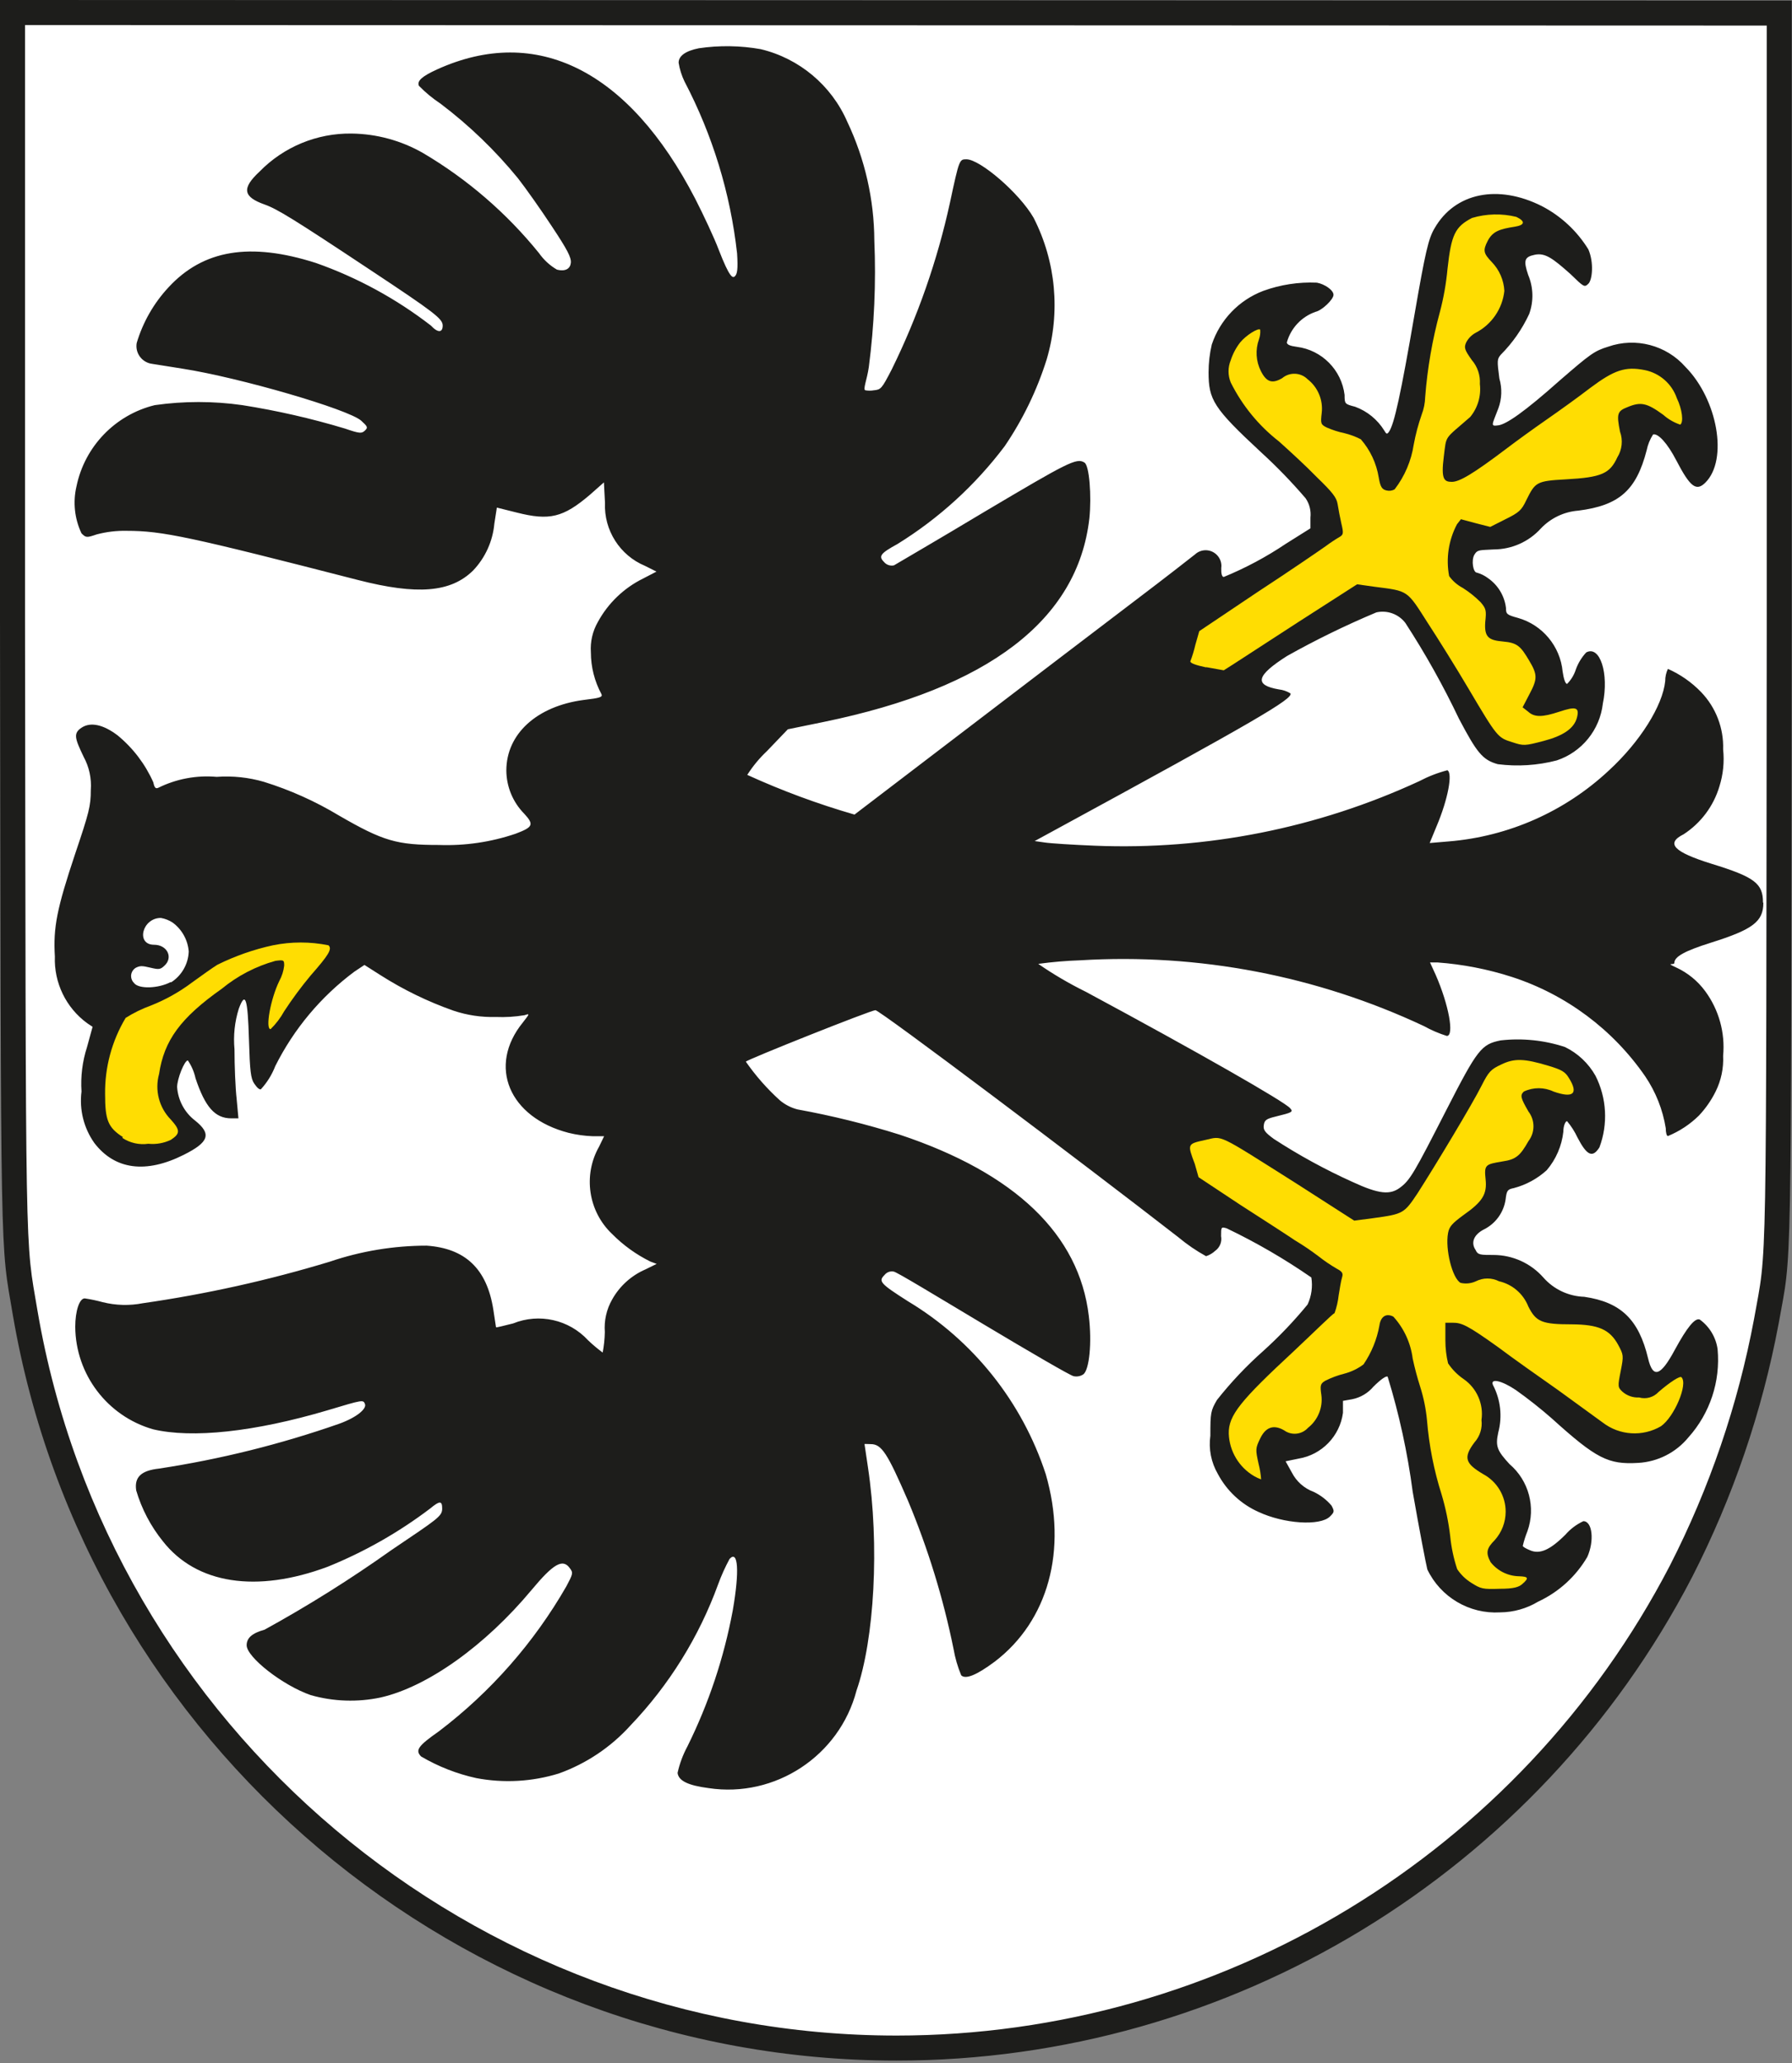
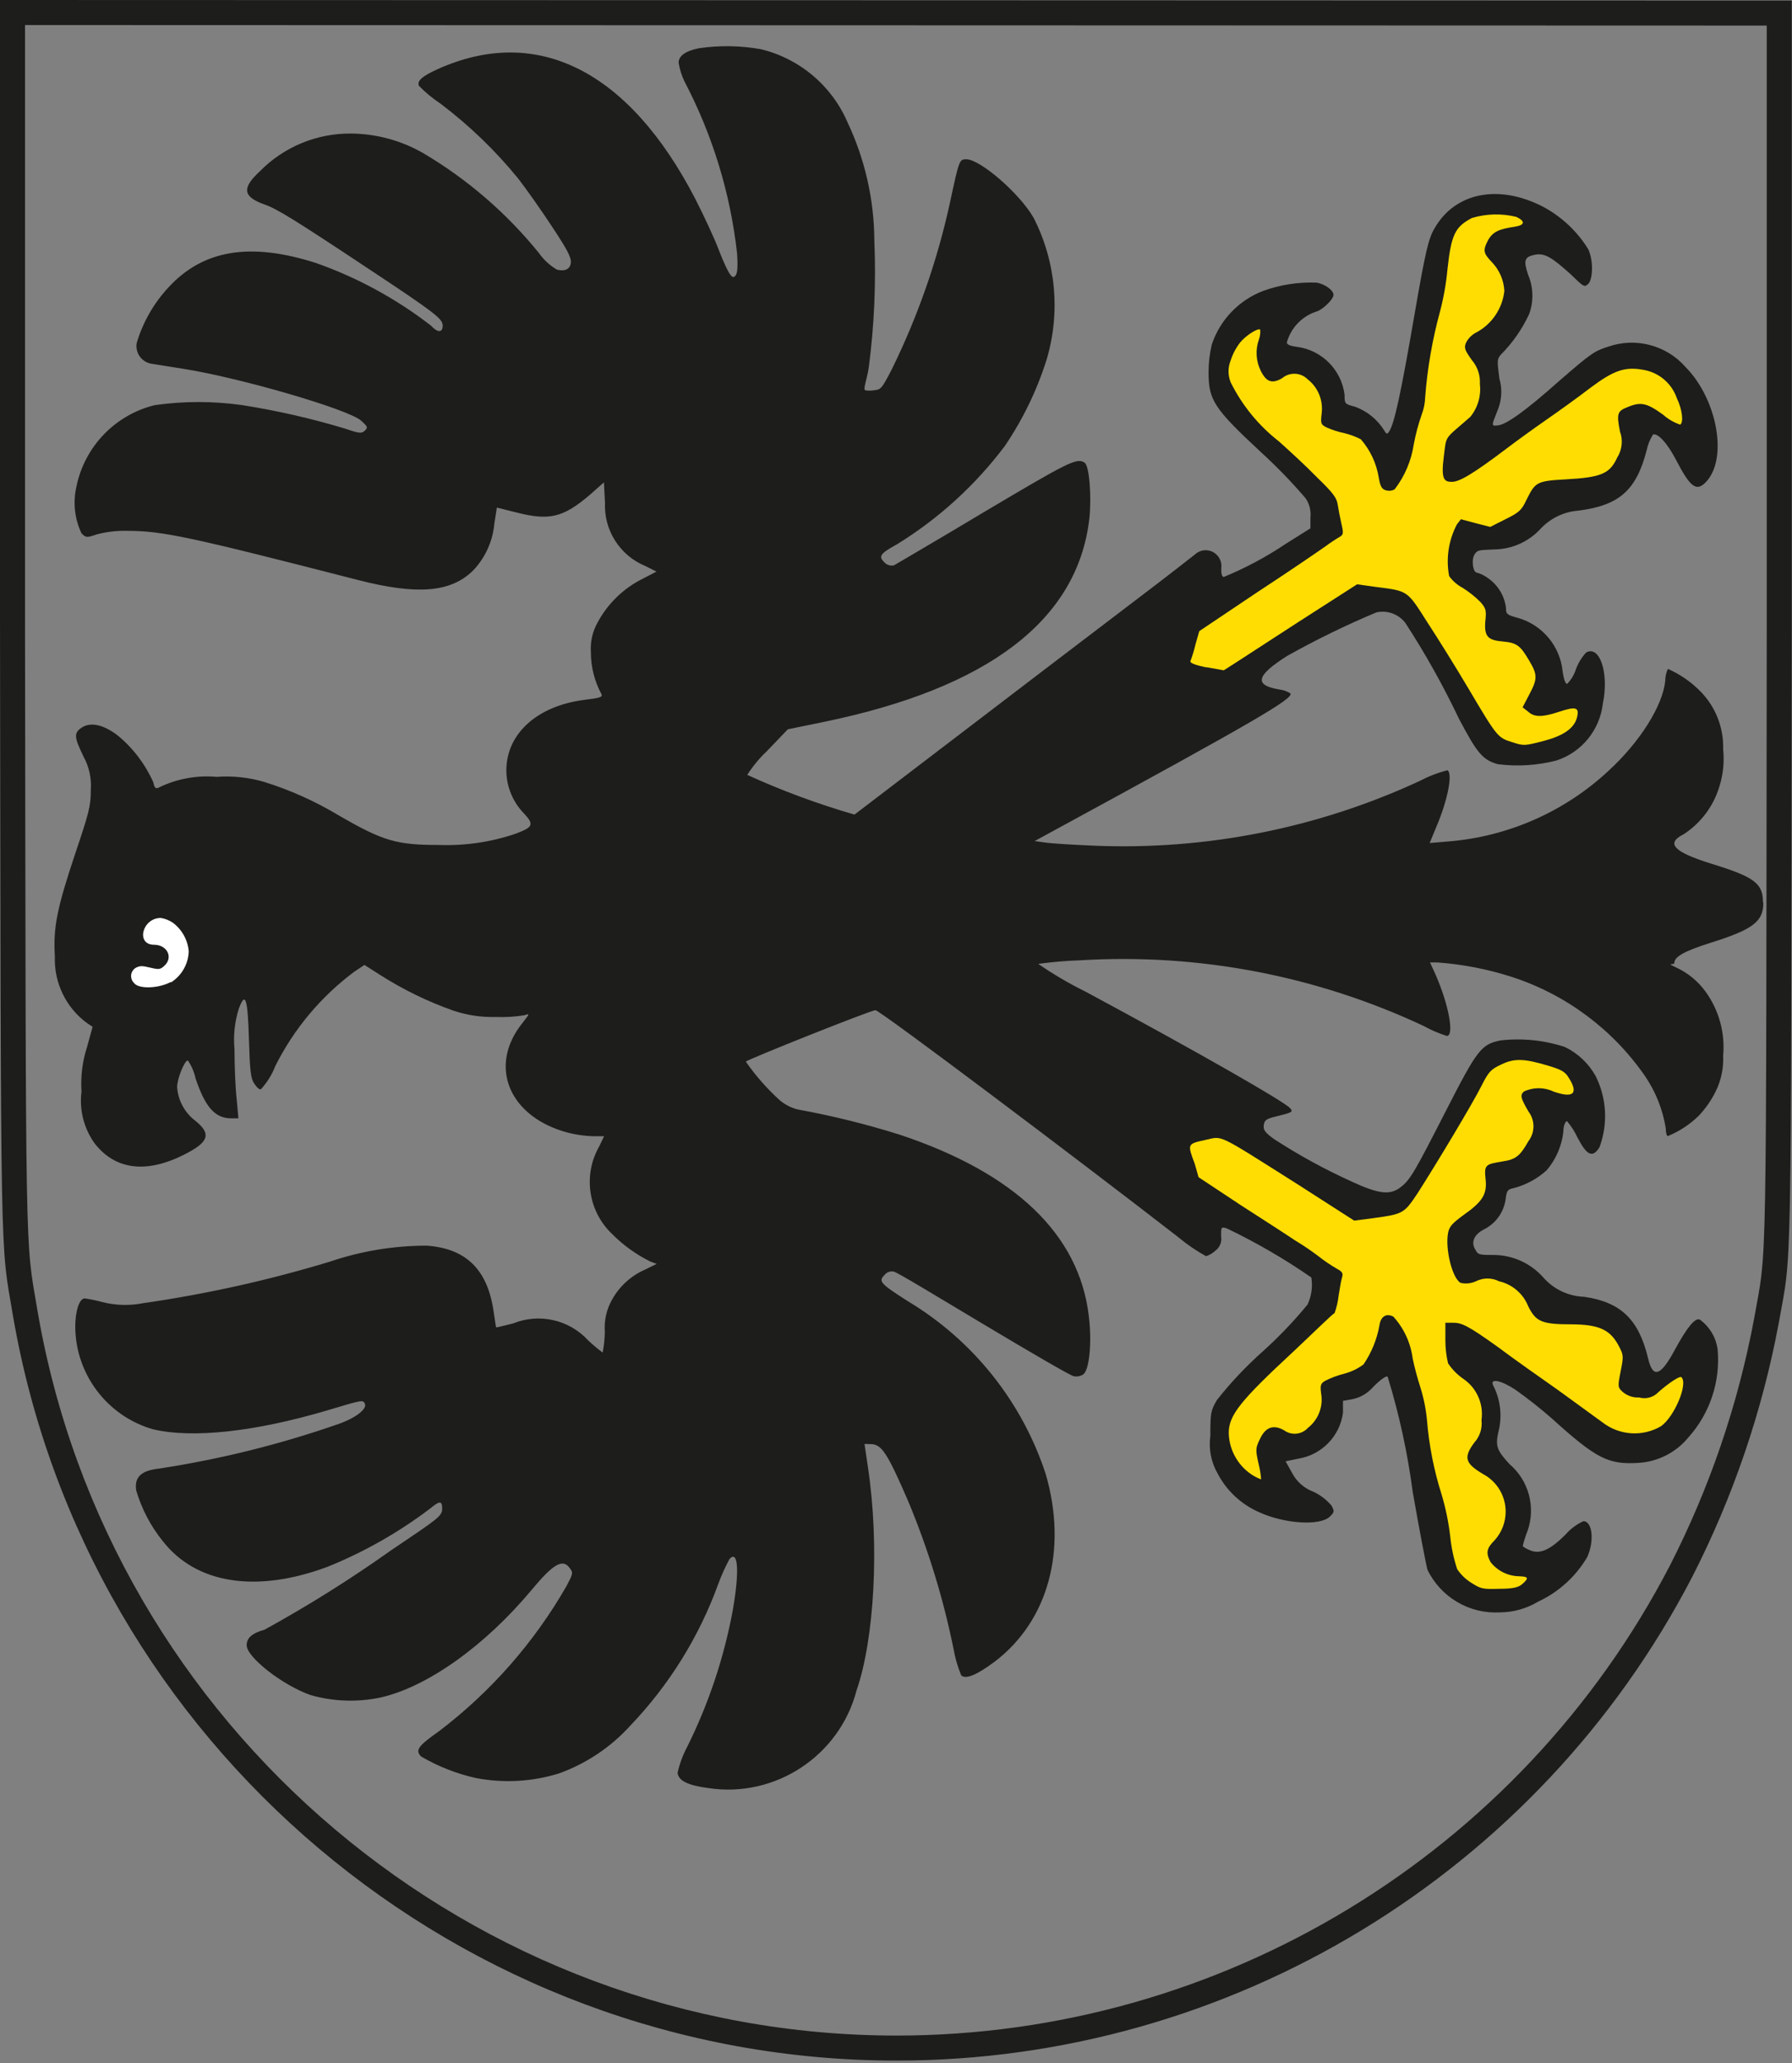
<svg xmlns="http://www.w3.org/2000/svg" width="100%" height="100%" viewBox="0 0 431 496" version="1.1" xml:space="preserve" style="fill-rule:evenodd;clip-rule:evenodd;stroke-linejoin:round;stroke-miterlimit:2;">
  <rect x="0" y="0" width="431" height="496" fill="#808080" stroke="none" />
  <g>
-     <path id="Stroke-5-2" d="M3.009,3.01l0,146.155c0.215,159.052 0,148.348 3.052,166.531c17.417,101.659 106.42,176.71 209.56,176.71c79.229,0 152.144,-44.287 188.67,-114.594c9.701,-18.971 16.621,-39.239 20.548,-60.181c3.181,-18.012 2.923,-4.686 3.095,-166.488l-0,-148.004l-424.925,-0.129Z" style="fill:#fff;fill-rule:nonzero;" />
    <g id="Group-3">
-       <path id="Fill-1" d="M49.693,247.433c-0.301,1.075 0.473,2.708 1.375,2.708c0.903,0 1.591,-1.977 1.247,-2.923c-0.24,-0.478 -0.732,-0.782 -1.268,-0.782c-0.619,0 -1.17,0.406 -1.354,0.997" style="fill-rule:nonzero;" />
+       <path id="Fill-1" d="M49.693,247.433c-0.301,1.075 0.473,2.708 1.375,2.708c0.903,0 1.591,-1.977 1.247,-2.923c-0.24,-0.478 -0.732,-0.782 -1.268,-0.782" style="fill-rule:nonzero;" />
      <g id="Group-2">
        <path id="Fill-3" d="M424.022,216.955c0,-4.556 -2.02,-6.104 -12.38,-9.285c-9.113,-2.837 -11.091,-4.9 -6.706,-7.093c4.134,-2.685 7.183,-6.754 8.597,-11.477c0.914,-2.886 1.222,-5.931 0.903,-8.941c0.16,-5.108 -1.747,-10.07 -5.287,-13.756c-2.279,-2.362 -4.995,-4.26 -7.996,-5.588c-0.432,0.913 -0.653,1.912 -0.645,2.923c-0.601,5.932 -6.061,14.615 -13.541,21.493c-10.545,9.867 -24.123,15.883 -38.516,17.066l-4.599,0.387l1.633,-3.955c2.794,-6.577 3.955,-12.896 2.622,-13.541c-2.342,0.613 -4.607,1.493 -6.749,2.622c-24.42,11.292 -51.181,16.612 -78.064,15.519c-5.287,-0.215 -10.703,-0.559 -12.036,-0.774l-2.407,-0.344l4.814,-2.622c48.361,-26.308 57.474,-31.639 56.7,-32.885c-0.836,-0.514 -1.776,-0.837 -2.751,-0.946c-6.061,-1.032 -5.503,-3.31 1.934,-8.038c6.959,-3.904 14.135,-7.406 21.494,-10.489c2.612,-0.584 5.338,0.409 6.963,2.536c4.806,7.386 9.114,15.083 12.897,23.041c4.298,8.125 5.631,9.887 9.328,10.919c4.742,0.611 9.558,0.304 14.185,-0.903c6.036,-2.001 10.377,-7.352 11.091,-13.67c1.504,-7.222 -0.688,-14.057 -3.998,-12.294c-1.097,1.18 -1.945,2.569 -2.493,4.084c-0.413,1.312 -1.136,2.506 -2.106,3.482c-0.43,-0 -0.817,-1.204 -1.075,-2.967c-0.581,-6.089 -4.862,-11.226 -10.747,-12.896c-2.708,-0.73 -2.88,-0.945 -2.88,-2.407c-0.35,-2.881 -1.915,-5.479 -4.299,-7.136c-0.797,-0.606 -1.701,-1.058 -2.665,-1.332c-0.946,-0 -1.418,-2.966 -0.645,-4.299c0.774,-1.333 1.419,-1.075 4.686,-1.29c4.305,-0.015 8.411,-1.842 11.306,-5.029c2.37,-2.503 5.589,-4.037 9.027,-4.299c9.801,-1.246 13.927,-4.857 16.421,-14.486c0.276,-1.36 0.8,-2.657 1.547,-3.826c1.204,-0.344 3.482,2.149 5.589,6.233c3.353,6.448 4.814,7.523 7.006,5.33c5.503,-5.502 2.923,-19.988 -4.814,-27.812c-4.617,-5.234 -11.982,-7.161 -18.57,-4.858c-3.353,1.032 -4.299,1.763 -11.607,8.082c-8.597,7.652 -12.896,10.575 -14.83,10.833c-1.935,0.258 -1.548,-0 -0,-4.041c0.864,-2.316 0.954,-4.851 0.258,-7.222c-0.559,-4.299 -0.559,-4.643 0.343,-5.717c2.833,-2.843 5.146,-6.16 6.835,-9.801c1.104,-3.058 1.012,-6.422 -0.258,-9.414c-1.16,-3.482 -0.902,-4.299 1.591,-4.815c2.493,-0.516 4.299,0.817 8.597,4.643c3.267,3.181 3.353,3.224 4.299,2.321c0.946,-0.903 1.376,-5.072 0,-8.253c-2.715,-4.416 -6.578,-8.012 -11.177,-10.403c-10.574,-5.331 -20.891,-3.224 -25.792,5.287c-1.504,2.493 -2.235,5.717 -4.814,20.591c-3.353,19.473 -4.901,26.48 -6.147,28.328c-0.473,0.688 -0.645,0.645 -1.161,-0.258c-1.629,-2.636 -4.098,-4.65 -7.007,-5.717c-2.493,-0.645 -2.536,-0.688 -2.536,-2.837c-0.718,-6.011 -5.472,-10.801 -11.478,-11.564c-1.59,-0.215 -2.407,-0.515 -2.407,-1.074c0.96,-3.435 3.551,-6.186 6.921,-7.351c1.548,-0.344 4.299,-2.966 4.299,-4.084c-0,-1.117 -2.107,-2.579 -3.998,-2.923c-4.387,-0.194 -8.769,0.478 -12.896,1.977c-5.85,2.221 -10.401,6.961 -12.38,12.897c-0.513,2.184 -0.772,4.419 -0.774,6.663c-0,6.619 1.161,8.597 12.552,19.172c3.822,3.486 7.425,7.204 10.79,11.133c0.93,1.359 1.342,3.007 1.16,4.643l0,2.579l-5.889,3.697c-4.703,3.165 -9.715,5.843 -14.959,7.995c-0.43,0 -0.645,-0.773 -0.602,-2.106c0.026,-0.178 0.039,-0.358 0.039,-0.539c-0,-2.075 -1.708,-3.782 -3.783,-3.782c-0.955,-0 -1.875,0.361 -2.575,1.011c-0.645,0.516 -7.007,5.502 -14.229,10.962l-19.258,14.658l-48.403,36.926c-8.819,-2.547 -17.439,-5.736 -25.792,-9.543c1.345,-2.111 2.948,-4.046 4.771,-5.76l4.987,-5.202l8.597,-1.762c39.72,-8.168 61.128,-24.546 63.922,-48.919c0.559,-5.331 -0,-12.896 -1.204,-13.455c-1.848,-1.204 -4.041,-0 -23.987,11.821c-11.305,6.792 -21.106,12.466 -21.794,12.896c-0.891,0.208 -1.826,-0.109 -2.407,-0.816c-1.376,-1.376 -0.86,-2.064 3.224,-4.299c9.981,-6.17 18.728,-14.144 25.792,-23.514c4.368,-6.418 7.772,-13.443 10.102,-20.849c3.373,-11.34 2.249,-23.555 -3.138,-34.088c-3.439,-5.975 -12.896,-14.057 -16.163,-14.057c-1.677,0 -1.72,0 -3.955,10.446c-3.032,13.886 -7.737,27.354 -14.014,40.107c-2.407,4.642 -2.579,4.814 -4.298,4.986c-0.669,0.118 -1.352,0.118 -2.021,0c-0.668,-0.118 0.387,-2.579 0.817,-5.545c1.316,-10.102 1.762,-20.299 1.333,-30.478c-0.053,-9.86 -2.269,-19.589 -6.491,-28.5c-3.807,-8.781 -11.541,-15.271 -20.849,-17.496c-4.914,-0.867 -9.936,-0.939 -14.873,-0.215c-3.224,0.645 -4.858,1.849 -4.858,3.482c0.249,1.566 0.727,3.087 1.419,4.514c6.744,12.864 11.03,26.874 12.638,41.31c0.258,3.998 -0,4.987 -0.516,5.503c-0.516,0.515 -1.247,0.472 -3.912,-6.405c-1.032,-2.752 -3.611,-8.254 -5.631,-12.209c-15.991,-30.907 -38.173,-41.998 -62.159,-31.079c-3.568,1.633 -4.815,2.751 -4.299,3.912c1.576,1.613 3.32,3.054 5.202,4.298c6.895,5.214 13.144,11.231 18.613,17.926c1.848,2.364 5.502,7.522 8.124,11.52c3.74,5.632 4.729,7.523 4.6,8.813c-0.129,1.289 -1.161,2.192 -3.353,1.633c-1.7,-0.994 -3.167,-2.343 -4.299,-3.955c-7.786,-9.626 -17.235,-17.78 -27.898,-24.072c-5.239,-3 -11.158,-4.613 -17.195,-4.686c-8.319,-0.113 -16.329,3.2 -22.138,9.156c-4.299,3.998 -3.998,6.061 1.247,7.91c3.009,1.075 6.877,3.439 25.147,15.561c15.776,10.446 17.667,11.907 17.667,13.541c0,1.633 -1.074,1.891 -2.837,-0c-8.351,-6.459 -17.683,-11.538 -27.64,-15.045c-15.862,-5.073 -27.125,-3.181 -35.464,5.846c-3.547,3.806 -6.166,8.382 -7.652,13.369c-0.046,0.252 -0.069,0.507 -0.069,0.764c0,2.157 1.625,3.997 3.766,4.265l7.308,1.161c13.755,2.149 39.891,9.758 42.986,12.509c1.548,1.419 1.677,1.633 0.903,2.364c-0.774,0.731 -1.204,0.774 -4.814,-0.473c-8.088,-2.434 -16.332,-4.316 -24.675,-5.631c-6.986,-0.997 -14.078,-0.997 -21.063,0c-9.503,2.318 -16.853,9.936 -18.829,19.516c-0.892,3.795 -0.467,7.783 1.204,11.306c1.075,1.074 1.247,1.074 3.654,0.258c2.355,-0.624 4.786,-0.913 7.222,-0.86c8.597,-0 15.131,1.418 55.625,11.821c14.228,3.654 22.31,3.009 27.683,-2.278c2.936,-3.08 4.74,-7.067 5.116,-11.306l0.601,-3.825l4.815,1.203c7.824,1.978 11.134,1.204 17.582,-4.299l3.353,-2.966l0.257,4.944c-0.285,6.55 3.575,12.616 9.629,15.131l2.752,1.376l-3.224,1.676c-4.618,2.274 -8.419,5.924 -10.876,10.446c-1.27,2.216 -1.854,4.76 -1.677,7.308c0.007,3.496 0.878,6.938 2.537,10.016c0.344,0.731 -0.301,0.946 -4.299,1.418c-11.263,1.505 -18.57,8.168 -18.57,16.98c0.03,3.88 1.573,7.598 4.298,10.36c2.408,2.622 2.15,3.224 -2.063,4.815c-5.932,2.015 -12.181,2.932 -18.441,2.708c-10.145,-0 -13.369,-0.903 -24.073,-7.093c-5.658,-3.406 -11.705,-6.12 -18.011,-8.082c-3.696,-1.076 -7.553,-1.483 -11.392,-1.203c-4.823,-0.428 -9.672,0.479 -14.014,2.622c-0.644,0.301 -0.945,-0 -1.203,-1.29c-1.945,-4.387 -4.89,-8.259 -8.598,-11.305c-3.396,-2.579 -6.448,-3.267 -8.597,-1.892c-2.149,1.376 -1.677,2.623 0.43,7.05c1.334,2.443 1.931,5.221 1.719,7.996c0,3.826 -0.387,5.33 -3.826,15.518c-4.298,12.896 -5.244,17.496 -4.814,24.502c-0.237,6.301 2.685,12.322 7.781,16.035l1.289,0.859l-1.332,4.858c-1.118,3.451 -1.57,7.084 -1.333,10.704c-0.555,4.367 0.55,8.787 3.095,12.38c4.944,6.448 12.423,7.393 21.493,2.837c6.105,-3.052 6.749,-5.03 2.709,-8.254c-2.518,-1.938 -4.085,-4.868 -4.299,-8.038c-0,-1.978 1.762,-6.405 2.579,-6.405c0.888,1.3 1.515,2.76 1.849,4.299c2.321,6.92 4.685,9.629 8.597,9.629l1.719,-0l-0.429,-4.686c-0.301,-2.579 -0.516,-7.953 -0.516,-11.907c-0.308,-3.289 0.042,-6.607 1.031,-9.758c1.591,-4.299 2.15,-2.58 2.451,7.522c0.215,7.394 0.43,9.243 1.246,10.446c0.817,1.204 1.247,1.419 1.591,1.419c1.504,-1.626 2.685,-3.522 3.482,-5.589c4.477,-8.943 10.984,-16.716 19,-22.697l2.45,-1.633l3.783,2.407c5.54,3.535 11.468,6.419 17.668,8.597c3.267,1.091 6.701,1.6 10.144,1.505c2.316,0.099 4.636,-0.045 6.921,-0.43c1.29,-0.43 1.247,-0.387 -0.387,1.72c-8.597,10.531 -3.31,22.869 10.962,26.566c1.915,0.473 3.875,0.747 5.846,0.816l2.709,0l-1.204,2.493c-3.903,6.85 -2.62,15.548 3.095,20.978c2.689,2.719 5.812,4.971 9.242,6.663l1.505,0.559l-2.709,1.332c-3.384,1.465 -6.195,4.003 -7.995,7.222c-1.356,2.373 -1.97,5.099 -1.763,7.824c-0.033,1.659 -0.205,3.313 -0.515,4.943c-1.236,-0.914 -2.413,-1.905 -3.525,-2.966c-4.565,-4.957 -11.767,-6.573 -18.012,-4.041c-2.192,0.559 -3.998,0.989 -4.084,0.946c-0.086,-0.043 -0.3,-1.934 -0.687,-4.299c-1.548,-9.801 -6.749,-14.701 -16.034,-15.346c-7.94,0.004 -15.826,1.311 -23.342,3.869c-14.7,4.455 -29.717,7.789 -44.922,9.973c-3.203,0.624 -6.506,0.536 -9.672,-0.258c-1.413,-0.387 -2.849,-0.688 -4.298,-0.903c-1.29,0 -2.279,3.052 -2.279,6.835c0.074,11.418 7.722,21.492 18.7,24.632c9.371,2.235 24.416,0.644 41.955,-4.557c8.597,-2.579 8.597,-2.579 9.027,-1.504c0.43,1.074 -1.805,3.138 -6.19,4.728c-14.093,4.93 -28.613,8.542 -43.374,10.79c-4.298,0.473 -5.932,2.063 -5.459,5.244c1.314,4.45 3.49,8.598 6.405,12.208c8.082,10.317 22.568,12.51 39.634,6.148c8.808,-3.56 17.105,-8.273 24.674,-14.014c2.279,-1.892 2.88,-1.892 2.88,-0c0,1.891 -1.031,2.45 -12.294,10.059c-9.77,6.941 -19.931,13.314 -30.434,19.086c-2.967,0.817 -4.299,1.977 -4.299,3.74c-0,2.837 8.597,9.629 15.432,11.993c5.474,1.546 11.243,1.738 16.808,0.559c11.348,-2.579 25.19,-12.552 36.238,-25.792c5.33,-6.405 7.566,-7.695 9.285,-5.245c0.817,1.075 0.688,1.376 -0.86,4.299c-7.783,13.552 -18.206,25.407 -30.649,34.862c-5.03,3.525 -5.761,4.557 -4.299,6.062c4.127,2.421 8.609,4.176 13.283,5.201c6.612,1.254 13.431,0.87 19.86,-1.118c6.591,-2.368 12.497,-6.325 17.195,-11.52c9.312,-9.735 16.5,-21.3 21.106,-33.96c0.767,-2.099 1.687,-4.139 2.751,-6.104c2.064,-2.235 2.408,2.966 0.774,12.337c-2.107,11.371 -5.781,22.395 -10.919,32.756c-1.079,2.001 -1.875,4.142 -2.364,6.362c0.258,1.935 2.579,3.009 7.48,3.654c16.015,2.408 31.446,-7.761 35.55,-23.428c4.299,-12.337 5.588,-34.948 2.751,-53.776c-0.43,-2.966 -0.817,-5.416 -0.817,-5.502c0,-0.086 0.688,-0 1.505,-0c2.622,-0 3.998,2.192 8.941,13.583c4.812,11.492 8.483,23.428 10.962,35.637c0.374,2.183 0.994,4.317 1.848,6.362c1.032,1.031 3.654,-0 8.039,-3.267c12.896,-9.801 17.581,-26.867 12.294,-45.094c-5.685,-17.387 -17.458,-32.153 -33.143,-41.568c-6.749,-4.299 -7.136,-4.814 -5.631,-6.319c0.518,-0.662 1.367,-0.979 2.192,-0.817c0.602,0 10.274,5.889 21.494,12.595c11.219,6.706 21.02,12.424 21.794,12.553c0.8,0.173 1.637,0.018 2.321,-0.43c1.462,-1.075 2.107,-7.652 1.333,-14.014c-2.321,-19.688 -17.797,-34.389 -45.394,-43.589c-8.089,-2.548 -16.33,-4.587 -24.675,-6.104c-1.583,-0.409 -3.054,-1.174 -4.298,-2.235c-3.047,-2.766 -5.772,-5.867 -8.125,-9.242c0,-0.387 30.091,-12.38 31.166,-12.38c1.074,-0 49.778,36.667 72.862,54.593c2.069,1.73 4.301,3.255 6.663,4.556c0.816,-0.265 1.564,-0.705 2.192,-1.289c1.118,-0.797 1.674,-2.176 1.419,-3.525c0,-2.192 0,-2.278 1.333,-1.892c7.095,3.393 13.909,7.346 20.375,11.822c0.355,2.205 0.04,4.466 -0.902,6.491c-3.27,3.987 -6.833,7.723 -10.661,11.176c-4.051,3.59 -7.777,7.532 -11.134,11.779c-1.504,2.579 -1.59,3.052 -1.59,8.597c-0.448,3.182 0.188,6.423 1.805,9.199c2.145,4.041 5.581,7.25 9.758,9.114c6.147,2.88 14.831,3.439 17.195,1.117c1.075,-1.074 1.118,-1.246 0.387,-2.622c-1.182,-1.396 -2.647,-2.524 -4.299,-3.31c-2.268,-0.834 -4.141,-2.492 -5.244,-4.643l-1.505,-2.708l3.138,-0.644c5.569,-0.929 9.91,-5.41 10.661,-11.005l0,-2.88l2.192,-0.387c1.997,-0.395 3.801,-1.456 5.116,-3.009c1.719,-1.72 3.095,-2.708 3.439,-2.407c2.773,9.029 4.786,18.275 6.018,27.64c1.59,9.113 3.224,17.539 3.525,18.699c3.182,6.666 10.123,10.758 17.496,10.317c3.227,-0.023 6.39,-0.914 9.156,-2.579c4.941,-2.296 9.066,-6.046 11.821,-10.747c1.72,-3.826 1.247,-8.597 -0.946,-8.597c-1.643,0.761 -3.108,1.859 -4.298,3.224c-3.74,3.74 -6.233,4.814 -8.598,3.74c-0.945,-0.387 -1.676,-0.817 -1.676,-1.032c0.286,-1.2 0.66,-2.379 1.117,-3.525c2.059,-5.731 0.34,-12.174 -4.298,-16.12c-3.009,-3.267 -3.439,-4.299 -2.708,-7.652c1.009,-3.823 0.549,-7.89 -1.29,-11.391c-0.688,-1.677 2.106,-1.075 5.545,1.247c2.979,2.117 5.848,4.384 8.598,6.791c10.746,9.716 13.584,11.134 20.805,10.704c4.707,-0.268 9.092,-2.499 12.08,-6.147c5.18,-5.779 7.721,-13.465 7.006,-21.192c-0.4,-2.864 -1.954,-5.443 -4.298,-7.136c-1.161,-0.43 -3.052,1.891 -5.975,7.265c-3.439,6.405 -5.288,7.006 -6.448,2.063c-2.236,-9.328 -6.534,-13.498 -15.347,-14.788c-3.78,-0.118 -7.348,-1.8 -9.844,-4.642c-3.037,-3.437 -7.407,-5.41 -11.993,-5.416c-3.138,-0 -3.783,-0 -4.299,-1.204c-1.203,-1.763 -0.43,-3.697 2.021,-4.944c2.811,-1.406 4.758,-4.109 5.201,-7.221c0.258,-2.15 0.473,-2.408 1.977,-2.709c2.944,-0.777 5.657,-2.251 7.91,-4.298c2.225,-2.613 3.617,-5.832 3.998,-9.242c-0,-1.548 0.559,-2.623 0.903,-2.537c0.999,1.189 1.837,2.505 2.493,3.912c2.235,4.299 3.611,5.03 5.287,2.364c2.094,-5.61 1.751,-11.848 -0.946,-17.194c-1.687,-3.002 -4.252,-5.418 -7.35,-6.921c-4.983,-1.64 -10.263,-2.183 -15.476,-1.591c-4.642,0.946 -5.545,2.064 -13.154,16.937c-7.608,14.874 -8.597,16.636 -11.004,18.441c-2.407,1.806 -5.03,1.634 -11.521,-1.375c-6.543,-2.956 -12.851,-6.404 -18.871,-10.317c-2.106,-1.547 -2.579,-2.149 -2.407,-3.31c0.172,-1.161 0.516,-1.504 2.837,-2.063c4.041,-0.989 4.299,-1.118 3.482,-2.021c-1.376,-1.59 -21.966,-13.369 -49.134,-27.984c-3.971,-1.952 -7.792,-4.194 -11.434,-6.706c3.35,-0.459 6.722,-0.746 10.101,-0.86c28.443,-1.733 56.871,3.708 82.664,15.819c1.749,0.973 3.593,1.766 5.502,2.365c1.849,-0 0.473,-7.48 -2.665,-14.659l-1.375,-3.009l1.805,0c6.078,0.445 12.082,1.614 17.883,3.482c13.022,4.227 24.295,12.63 32.068,23.901c2.536,3.745 4.224,8 4.943,12.466c0,1.032 0.215,1.891 0.516,1.891c2.791,-1.145 5.332,-2.824 7.48,-4.943c1.607,-1.714 2.954,-3.655 3.998,-5.76c1.325,-2.665 1.946,-5.625 1.805,-8.598c0.516,-5.523 -1.015,-11.048 -4.299,-15.518c-1.812,-2.469 -4.224,-4.437 -7.006,-5.717c-2.783,-1.281 -0.43,-0.473 -0.43,-1.075c-0,-1.548 2.579,-2.923 8.855,-4.9c9.973,-3.139 12.552,-5.03 12.552,-9.544" style="fill:#1d1d1b;fill-rule:nonzero;" />
        <path d="M430.943,0.131l0,151.013l0,0.002c-0.172,162.308 0.05,148.94 -3.144,167.024l-0.003,0.015c-3.98,21.226 -10.994,41.769 -20.83,61.006l-0.005,0.008c-37.043,71.303 -110.99,116.216 -191.34,116.216c-104.6,0 -194.862,-76.113 -212.527,-179.216l-0,-0.005c-3.062,-18.237 -2.878,-7.501 -3.094,-167.027l0,-149.167l430.943,0.131Zm-424.925,5.889l0,143.143c0.214,158.557 -0.032,147.909 3.01,166.028c17.171,100.219 104.913,174.206 206.593,174.206c78.104,0 149.985,-43.656 185.995,-112.963c9.565,-18.708 16.389,-38.694 20.26,-59.328c3.171,-17.953 2.877,-4.673 3.049,-165.965l-0,-144.994l-418.907,-0.127Z" style="fill:#1d1d1b;" />
      </g>
      <path id="Fill-7" d="M41.095,236.214c2.571,-1.616 4.183,-4.403 4.299,-7.437c-0.213,-2.773 -1.627,-5.319 -3.869,-6.964c-0.857,-0.566 -1.824,-0.946 -2.837,-1.118c-4.513,0 -6.061,6.448 -1.633,6.448c3.181,0 4.685,3.095 2.45,5.073c-0.946,0.903 -1.376,0.903 -3.353,0.43c-1.977,-0.473 -2.45,-0.473 -3.439,-0c-0.731,0.41 -1.185,1.186 -1.185,2.024c0,0.631 0.257,1.235 0.712,1.673c1.118,1.504 5.889,1.332 8.855,-0.258" style="fill:#fff;fill-rule:nonzero;" />
      <path id="Fill-9" d="M288.27,283.026l9.93,6.577c5.545,3.568 11.477,7.394 13.24,8.598c1.975,1.184 3.883,2.475 5.717,3.868c1.365,1.071 2.801,2.048 4.299,2.924c1.375,0.73 1.633,1.117 1.332,2.106c-0.301,0.989 -0.516,2.536 -0.817,4.299c-0.158,1.466 -0.49,2.909 -0.988,4.298c-0.473,0.172 -4.772,4.428 -9.758,9.113c-12.896,11.951 -15.776,15.476 -15.691,19.86c0.145,4.228 2.453,8.097 6.105,10.231c0.533,0.309 1.095,0.568 1.676,0.774c-0.09,-1.248 -0.291,-2.485 -0.602,-3.697c-0.773,-3.525 -0.773,-3.74 0.387,-6.147c1.161,-2.407 2.966,-3.568 5.76,-1.934c1.771,1.284 4.253,1.022 5.718,-0.602c2.398,-1.876 3.627,-4.892 3.224,-7.91c-0.344,-2.321 -0.215,-2.708 0.902,-3.396c1.466,-0.74 3.008,-1.317 4.6,-1.719c1.679,-0.435 3.256,-1.195 4.643,-2.236c1.92,-2.819 3.224,-6.013 3.825,-9.371c0.301,-2.149 1.634,-3.009 3.353,-2.106c2.54,2.799 4.16,6.311 4.643,10.059c0.49,2.292 1.092,4.559 1.805,6.792c0.825,2.6 1.373,5.28 1.634,7.995c0.491,6.09 1.673,12.104 3.525,17.926c0.974,3.273 1.664,6.624 2.063,10.016c0.264,2.69 0.826,5.343 1.677,7.909c0.872,1.316 2.015,2.429 3.353,3.267c2.364,1.505 2.794,1.591 6.878,1.462c3.353,-0 4.642,-0.387 5.502,-1.204c1.547,-1.375 1.418,-1.719 -0.817,-1.805c-2.686,-0.035 -5.217,-1.285 -6.878,-3.396c-1.203,-2.235 -0.988,-3.31 0.989,-5.287c1.695,-1.88 2.633,-4.322 2.633,-6.852c0,-3.761 -2.073,-7.229 -5.384,-9.011c-4.299,-2.536 -4.901,-3.954 -2.107,-7.651c1.309,-1.464 1.921,-3.425 1.677,-5.374c0.553,-3.825 -1.117,-7.649 -4.299,-9.844c-1.476,-1.01 -2.746,-2.294 -3.74,-3.782c-0.425,-1.789 -0.641,-3.621 -0.644,-5.46l-0,-4.298l1.719,-0c2.192,-0 3.482,0.515 11.048,5.932c3.353,2.536 9.887,7.136 14.357,10.274l10.704,7.78c4.042,3.124 9.605,3.482 14.014,0.903c3.181,-2.192 6.577,-10.145 4.943,-11.778c-0.344,-0.387 -2.665,1.074 -5.502,3.524c-1.183,1.292 -3,1.809 -4.686,1.333c-1.461,0.083 -2.897,-0.412 -3.998,-1.376c-1.16,-1.074 -1.16,-1.289 -0.429,-4.986c0.73,-3.697 0.687,-3.869 -0.602,-6.276c-2.021,-3.697 -4.729,-4.901 -11.177,-4.944c-7.179,0 -8.597,-0.601 -10.446,-4.298c-1.205,-3.057 -3.847,-5.328 -7.049,-6.061c-1.742,-0.881 -3.804,-0.881 -5.546,-0c-1.154,0.537 -2.456,0.673 -3.697,0.386c-1.977,-1.074 -3.739,-8.081 -3.009,-11.993c0.301,-1.547 0.946,-2.278 3.697,-4.299c4.6,-3.224 5.717,-5.029 5.331,-8.597c-0.387,-3.568 -0,-3.611 4.04,-4.299c3.31,-0.472 4.299,-1.418 6.276,-4.9c1.594,-2.088 1.594,-5.005 0,-7.093c-1.891,-3.267 -2.063,-3.912 -1.117,-4.814c2.257,-1.069 4.878,-1.069 7.136,-0c4.771,1.676 6.061,0.515 3.696,-3.267c-0.902,-1.505 -1.762,-1.978 -4.9,-2.924c-5.846,-1.762 -8.211,-1.848 -11.392,-0.3c-2.493,1.16 -3.009,1.719 -4.728,5.115c-2.149,4.299 -10.833,18.742 -15.346,25.792c-3.267,4.901 -3.439,5.03 -10.661,6.018l-4.6,0.602l-13.799,-8.855c-19.602,-12.38 -17.71,-11.478 -22.052,-10.532c-4.341,0.946 -4.298,0.946 -2.493,5.76l0.903,3.181Z" style="fill:#ffdd02;fill-rule:nonzero;" />
      <path id="Fill-11" d="M290.032,160.385l4.299,0.774l2.235,-1.419l16.034,-10.403l13.799,-8.855l4.299,0.602c8.081,1.031 7.651,0.773 12.638,8.597c2.45,3.74 6.878,10.833 9.844,15.862c6.921,11.693 7.05,11.822 10.532,12.896c2.751,0.903 2.966,0.903 7.565,-0.301c4.6,-1.203 7.308,-2.966 7.996,-5.588c0.688,-2.622 -0.387,-2.708 -4.299,-1.418c-3.912,1.289 -5.889,1.375 -7.394,-0l-1.375,-1.075l1.59,-3.052c2.021,-3.783 2.021,-4.772 0,-8.168c-2.02,-3.396 -2.794,-4.298 -6.276,-4.599c-3.482,-0.301 -4.556,-1.032 -4.298,-4.686c0.301,-2.751 0.215,-3.224 -1.118,-4.771c-1.3,-1.304 -2.742,-2.457 -4.299,-3.439c-1.295,-0.678 -2.414,-1.65 -3.267,-2.838c-0.803,-4.248 -0.136,-8.646 1.892,-12.466l0.945,-1.203l3.525,0.945l3.525,0.903l3.654,-1.848c3.31,-1.634 3.869,-2.15 5.03,-4.6c2.149,-4.299 2.364,-4.599 9.5,-4.986c8.597,-0.473 10.574,-1.376 12.38,-5.288c1.156,-1.852 1.394,-4.139 0.645,-6.19c-0.86,-4.299 -0.645,-4.943 1.805,-5.889c3.181,-1.333 4.643,-1.032 8.597,1.848c1.188,1.056 2.577,1.86 4.084,2.365c0.86,-0.559 0.473,-3.697 -0.817,-6.362c-1.188,-3.449 -4.12,-6.021 -7.694,-6.749c-4.729,-0.946 -7.394,-0 -13.154,4.298c-2.665,2.064 -7.394,5.46 -10.489,7.609c-3.095,2.149 -7.437,5.287 -9.629,6.964c-8.081,6.104 -11.306,7.995 -13.154,7.995c-1.848,0 -2.622,-0.601 -1.934,-6.018c0.687,-5.416 -0,-3.997 6.362,-9.586c1.82,-2.208 2.659,-5.068 2.321,-7.909c0.134,-2.099 -0.561,-4.168 -1.934,-5.761c-1.763,-2.493 -1.935,-3.009 -1.333,-4.298c0.517,-0.968 1.31,-1.761 2.278,-2.279c3.829,-1.988 6.415,-5.77 6.878,-10.059c-0.137,-2.593 -1.206,-5.051 -3.009,-6.92c-2.02,-2.107 -2.192,-2.795 -0.989,-5.116c1.204,-2.321 2.924,-2.837 6.491,-3.396c2.451,-0.387 2.623,-1.289 0.387,-2.364c-3.513,-0.862 -7.193,-0.773 -10.66,0.258c-4.041,2.106 -4.987,3.955 -5.89,12.208c-0.321,3.528 -0.939,7.022 -1.848,10.446c-1.812,6.666 -2.992,13.488 -3.525,20.376c-0.039,1.471 -0.33,2.925 -0.86,4.298c-0.811,2.327 -1.443,4.713 -1.891,7.136c-0.594,3.928 -2.177,7.642 -4.6,10.79c-0.6,0.338 -1.31,0.431 -1.977,0.258c-1.075,-0.258 -1.462,-0.86 -1.849,-3.138c-0.553,-3.392 -2.042,-6.564 -4.298,-9.156c-1.241,-0.641 -2.555,-1.132 -3.912,-1.462c-1.476,-0.31 -2.917,-0.771 -4.299,-1.376c-1.418,-0.73 -1.504,-0.902 -1.203,-3.481c0.372,-3.113 -0.92,-6.203 -3.396,-8.125c-1.65,-1.65 -4.321,-1.763 -6.104,-0.258c-2.408,1.419 -3.783,0.946 -5.116,-1.676c-1.204,-2.376 -1.375,-5.146 -0.473,-7.652c0.265,-0.744 0.367,-1.535 0.301,-2.321c-0.473,-0.516 -3.439,1.375 -4.814,3.052c-1.004,1.289 -1.775,2.744 -2.279,4.298c-0.702,1.707 -0.702,3.624 0,5.331c2.756,5.539 6.723,10.388 11.607,14.185c2.45,2.193 6.577,5.976 9.113,8.598c3.826,3.697 4.729,4.9 4.986,6.448c0.258,1.547 0.559,3.181 0.903,4.685c0.559,2.322 0.473,2.666 -0.344,3.181c-1.187,0.696 -2.335,1.457 -3.439,2.279c-1.332,0.945 -8.597,5.932 -16.421,11.047l-13.97,9.371l-0.946,3.31c-0.309,1.345 -0.711,2.666 -1.204,3.955c0,0.43 1.247,0.903 3.869,1.462" style="fill:#ffdd02;fill-rule:nonzero;" />
-       <path id="Fill-13" d="M29.403,273.569c1.846,1.227 4.081,1.733 6.276,1.419c1.858,0.189 3.733,-0.138 5.416,-0.946c2.279,-1.505 2.279,-2.321 0,-4.858c-2.835,-2.879 -3.919,-7.068 -2.837,-10.961c1.204,-8.082 5.159,-13.498 15.089,-20.505c3.783,-3.111 8.176,-5.395 12.896,-6.706c2.02,-0.258 2.106,-0.215 2.106,1.161c-0.149,1.281 -0.543,2.521 -1.161,3.654c-2.106,4.298 -3.439,11.606 -2.106,11.606c1.293,-1.266 2.394,-2.714 3.267,-4.299c1.953,-2.985 4.078,-5.856 6.362,-8.597c4.299,-4.9 5.245,-6.362 4.299,-7.265c-4.412,-0.894 -8.958,-0.894 -13.369,0c-4.633,1.004 -9.123,2.578 -13.369,4.686c-0.989,0.602 -3.783,2.579 -6.147,4.299c-3.022,2.264 -6.332,4.114 -9.844,5.502c-2.121,0.768 -4.154,1.762 -6.061,2.966c-3.309,5.529 -5.02,11.869 -4.944,18.312c0,6.276 0.688,8.039 4.299,10.36" style="fill:#ffdd02;fill-rule:nonzero;" />
    </g>
  </g>
</svg>